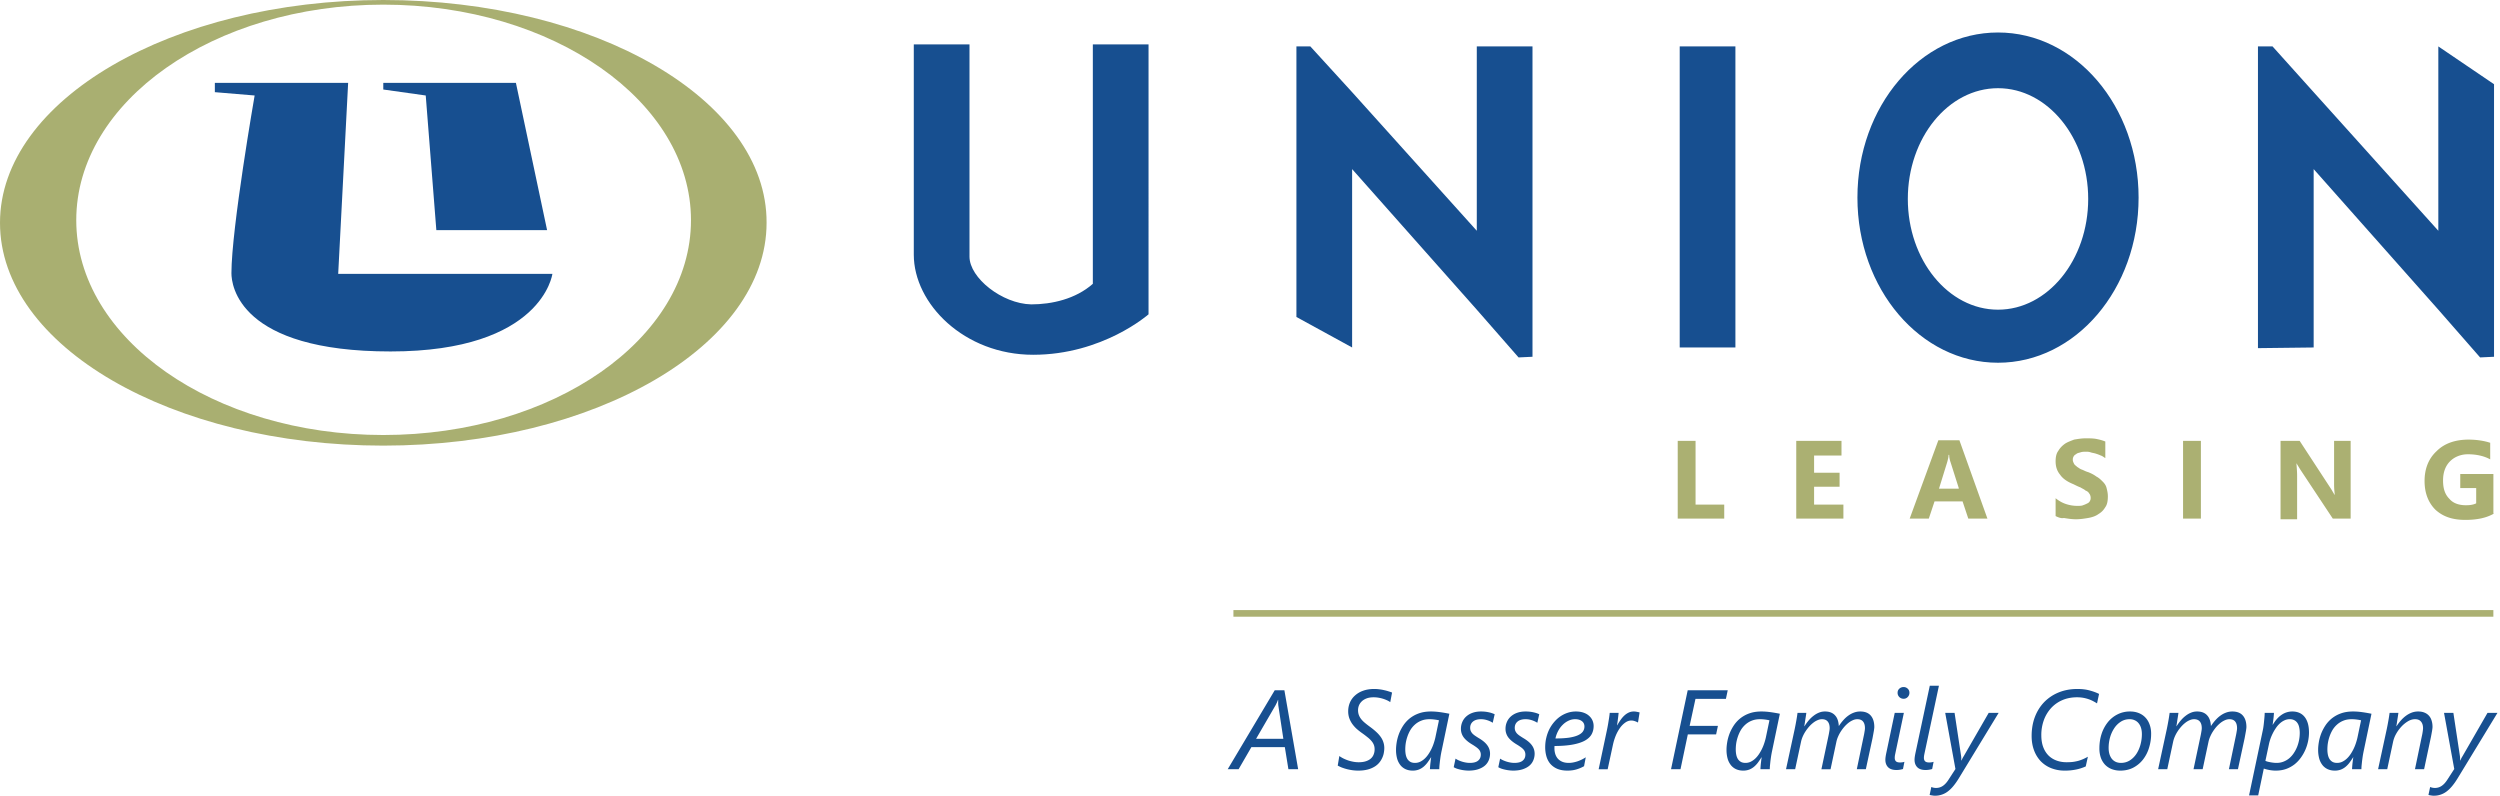
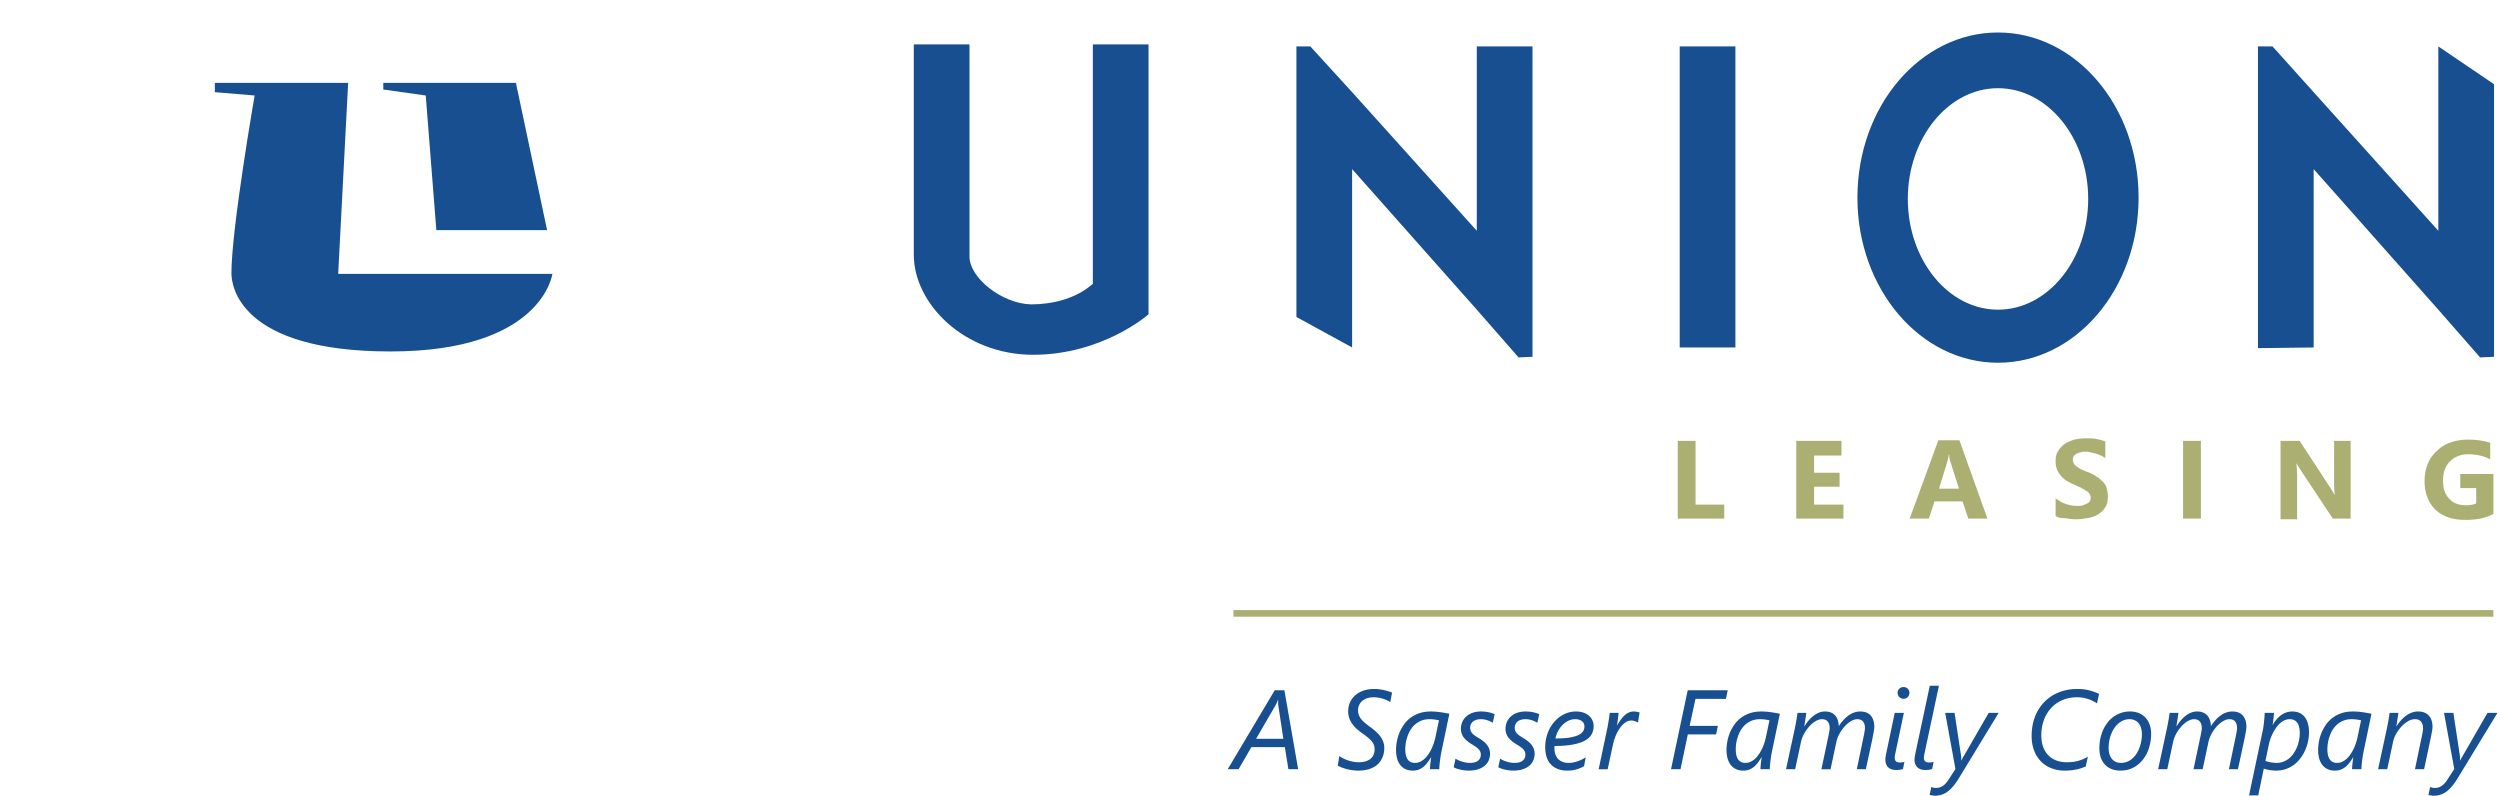
<svg xmlns="http://www.w3.org/2000/svg" width="377" height="120" fill="none">
  <g clip-path="url(#a)">
    <path d="M222.7 7v27.8l-18.8-20.9-6.3-6.9h-2.1v40.8l8.4 4.6V25.5l18.8 21.2 6.3 7.2 2.1-.1V7h-8.4Z" fill="#174F90" />
    <path d="M260.015 78.208H253V66.484h2.691v9.61h4.324v2.114Zm17.97 0h-7.111V66.484h6.823v2.21h-4.132v2.595h3.844v2.114h-3.844v2.69h4.42v2.115Zm21.718 0h-2.883l-.865-2.595h-4.228l-.865 2.595h-2.883l4.325-11.82h3.171l4.228 11.82Zm-4.324-4.613-1.25-3.94a3.458 3.458 0 0 1-.192-1.057h-.096c0 .384-.096.673-.192 1.057l-1.249 4.036h2.979v-.096Zm14.606 4.228v-2.69c.481.384.961.672 1.538.865a5.443 5.443 0 0 0 1.73.288c.288 0 .672 0 .865-.096.288-.096.48-.192.672-.288a.748.748 0 0 0 .385-.385c.096-.192.096-.288.096-.48 0-.193-.096-.48-.192-.577a.986.986 0 0 0-.577-.48c-.192-.193-.48-.289-.769-.48-.288-.097-.672-.29-1.057-.481-.961-.385-1.633-.865-2.018-1.442-.48-.576-.673-1.25-.673-2.018 0-.576.097-1.153.385-1.537.288-.48.576-.77.961-1.058.384-.288.961-.48 1.441-.672.577-.096 1.153-.192 1.73-.192s1.153 0 1.634.096c.48.096.865.192 1.345.384v2.499c-.192-.096-.384-.289-.673-.385a6.614 6.614 0 0 0-.768-.288c-.289-.096-.481-.096-.769-.192-.288-.096-.481-.096-.673-.096-.288 0-.576 0-.865.096-.288.096-.48.096-.672.288a.748.748 0 0 0-.385.384c-.096.193-.096.289-.096.48 0 .193.096.385.192.578.096.192.289.288.481.48.192.096.384.288.672.384.289.096.577.289.961.385.481.192.865.384 1.25.672.384.193.672.48.961.77.288.287.48.576.576.96.096.385.192.769.192 1.25 0 .672-.096 1.249-.384 1.633-.288.48-.577.769-1.057 1.057-.384.288-.961.48-1.538.577-.576.096-1.153.192-1.825.192-.673 0-1.25-.096-1.826-.192-.385.096-.865-.096-1.25-.289Zm21.911.385h-2.691V66.484h2.691v11.724Zm22.582 0h-2.69l-4.901-7.4c-.289-.48-.481-.768-.577-.96 0 .384.096 1.056.096 1.921v6.535h-2.498v-11.82h2.882l4.709 7.207c.192.289.385.673.577.961 0-.288-.096-.769-.096-1.633v-6.535h2.498v11.724Zm21.622-.769c-1.153.673-2.595.96-4.324.96-1.922 0-3.364-.48-4.517-1.537-1.057-1.057-1.634-2.498-1.634-4.324 0-1.826.577-3.363 1.826-4.516 1.153-1.154 2.787-1.73 4.805-1.73 1.249 0 2.402.192 3.267.48v2.499c-.865-.48-2.018-.769-3.363-.769-1.057 0-2.018.384-2.691 1.057-.672.673-1.057 1.634-1.057 2.883 0 1.25.288 2.114.961 2.787.577.672 1.442.96 2.499.96.672 0 1.153-.095 1.537-.288v-2.306h-2.402v-2.114h4.997v5.958h.096Z" fill="#ABB072" />
    <path d="M367.7 7v27.8l-18.8-20.9-6.2-6.9h-2.2v45.5l8.4-.1V25.5l18.8 21.2 6.3 7.2 2.1-.1V12.7L367.7 7Zm-106 0h-8.4v45.4h8.4V7Zm-96.9-.3v36.1c-2.6 2.3-6.2 3.1-9.3 3.1-4.4-.1-9.3-4-9.3-7.2v-32h-8.4v31.7c0 7.4 7.6 15.1 18 15.1 10.5 0 17.4-6.1 17.4-6.1V6.7h-8.4Zm136.5-1.8c-11.7 0-21.2 11.1-21.2 24.9 0 13.8 9.5 24.9 21.2 24.9s21.2-11.1 21.2-24.9c0-13.8-9.5-24.9-21.2-24.9Zm0 41.8c-7.5 0-13.6-7.5-13.6-16.7s6.1-16.7 13.6-16.7 13.6 7.5 13.6 16.7-6.1 16.7-13.6 16.7Z" fill="#174F90" />
    <path fill="#ABB072" d="M186 92h190v1H186z" />
    <path d="M57.8 12.5h20l4.7 22.2H65.8l-1.6-20.3-6.4-.9v-1Zm312.784 104.911c-.254.415-.511.78-.772 1.096-.26.321-.534.592-.821.813a3.054 3.054 0 0 1-.913.498 3.083 3.083 0 0 1-1.063.175c-.127 0-.268-.014-.423-.042a2.65 2.65 0 0 1-.382-.075l.257-1.203c.083.044.191.08.324.108.133.027.263.041.39.041.382 0 .725-.105 1.029-.315.31-.21.601-.531.872-.963l1.021-1.577-1.544-8.467h1.411l.988 6.524c.017.122.025.241.025.357a1.68 1.68 0 0 1-.008.291h.049c.028-.067.07-.161.125-.282.061-.122.127-.238.199-.349l3.769-6.541h1.502l-6.035 9.911Zm-3.76-7.786c0 .083-.011.196-.033.34a5.563 5.563 0 0 1-.075.465c-.027.166-.058.332-.091.498a6.726 6.726 0 0 1-.083.415l-.988 4.657h-1.378l1.038-4.98a7.011 7.011 0 0 0 .124-.656c.017-.116.031-.222.042-.316.011-.099.016-.177.016-.232 0-.421-.102-.753-.307-.996-.199-.244-.498-.365-.896-.365-.365 0-.728.107-1.088.323a4.51 4.51 0 0 0-.996.822 5.723 5.723 0 0 0-.788 1.096 4.242 4.242 0 0 0-.44 1.154l-.888 4.15h-1.378l1.311-6.068c.045-.216.089-.44.133-.672l.125-.681c.038-.221.072-.426.099-.614l.067-.465h1.328c-.028.216-.061.443-.1.681-.039.232-.072.448-.099.647-.034.233-.07.459-.108.681h.033c.193-.305.407-.59.639-.855.238-.271.492-.507.764-.706.276-.205.567-.365.871-.481a2.75 2.75 0 0 1 .971-.175c.377 0 .7.059.972.175.271.11.495.268.672.473.183.205.315.451.398.739.089.287.133.603.133.946Zm-10.384 3.652a17.73 17.73 0 0 0-.133.714c-.039.26-.075.52-.108.78l-.074.714a7.15 7.15 0 0 0-.025.515h-1.412a15.532 15.532 0 0 1 .067-.88c.022-.166.041-.329.058-.49.022-.16.044-.298.066-.415h-.033c-.171.271-.346.529-.523.772a3.734 3.734 0 0 1-.589.631 2.58 2.58 0 0 1-.722.432 2.548 2.548 0 0 1-.938.158c-.371 0-.711-.067-1.021-.2a2.162 2.162 0 0 1-.789-.589 2.828 2.828 0 0 1-.514-.988 4.931 4.931 0 0 1-.175-1.386c0-.321.033-.686.1-1.096.066-.409.177-.827.332-1.253.16-.426.371-.841.631-1.245.265-.41.592-.775.979-1.096a4.74 4.74 0 0 1 1.386-.772c.532-.194 1.146-.291 1.843-.291.443 0 .899.034 1.37.1.47.066.938.147 1.403.241l-1.179 5.644Zm-.39-4.656a7.199 7.199 0 0 0-.681-.117 5.807 5.807 0 0 0-.73-.049c-.482 0-.908.077-1.279.232a3.162 3.162 0 0 0-.954.598 3.514 3.514 0 0 0-.689.846 5.407 5.407 0 0 0-.44.988 5.946 5.946 0 0 0-.241.988 6.691 6.691 0 0 0-.066.888c0 .316.027.601.083.855.055.249.141.462.257.639.122.177.274.316.457.415.188.094.409.141.664.141.276 0 .534-.055.772-.166.243-.116.47-.271.68-.464.211-.194.402-.418.573-.673a6.639 6.639 0 0 0 .814-1.677c.099-.298.179-.586.24-.863l.54-2.581Zm-7.853 1.851a6.62 6.62 0 0 1-.539 2.573c-.183.426-.413.83-.689 1.212a4.917 4.917 0 0 1-.963 1.013 4.627 4.627 0 0 1-1.262.688c-.47.167-.99.25-1.56.25-.327 0-.651-.031-.972-.092a6.012 6.012 0 0 1-.83-.216l-.846 4.043h-1.378l2.075-9.828c.039-.177.075-.39.108-.639s.061-.498.083-.747c.027-.255.05-.493.066-.714a7.15 7.15 0 0 0 .025-.515h1.395c0 .094-.009.221-.025.382-.011.16-.028.329-.05.506l-.066.507c-.023.16-.042.29-.059.39h.034c.393-.67.835-1.168 1.328-1.494a2.814 2.814 0 0 1 1.61-.499c.387 0 .736.067 1.046.2.31.133.573.332.789.597.221.266.39.598.506.996.116.399.174.861.174 1.387Zm-1.394.058c0-.299-.028-.576-.083-.83a1.788 1.788 0 0 0-.258-.656 1.3 1.3 0 0 0-.473-.432 1.412 1.412 0 0 0-.697-.157c-.288 0-.559.06-.813.182-.25.116-.482.274-.698.473-.216.2-.412.432-.589.698-.177.26-.335.531-.473.813a6.713 6.713 0 0 0-.573 1.652l-.523 2.465c.1.045.219.086.357.125.138.033.282.063.432.091.149.028.301.05.456.067.155.016.299.024.432.024a2.82 2.82 0 0 0 1.054-.191c.327-.127.617-.298.872-.514.26-.222.487-.479.68-.772.199-.299.365-.614.498-.946a5.75 5.75 0 0 0 .399-2.092Zm-8.044-.888c0 .072-.011.182-.033.332a5.543 5.543 0 0 1-.075.464 14.53 14.53 0 0 1-.091.499c-.028.16-.053.296-.075.406L337.481 116h-1.361l1.037-4.98a10.115 10.115 0 0 0 .125-.656c.022-.116.038-.222.05-.316.011-.099.016-.177.016-.232 0-.437-.094-.772-.282-1.004-.188-.238-.482-.357-.88-.357-.21 0-.429.049-.656.149-.221.094-.44.224-.655.39-.211.166-.416.36-.615.581-.193.222-.373.46-.539.714a5.379 5.379 0 0 0-.415.772c-.117.26-.202.517-.258.772L332.16 116h-1.378l1.054-4.98a10.115 10.115 0 0 0 .125-.656c.022-.116.039-.222.05-.316.011-.099.016-.177.016-.232 0-.437-.096-.772-.29-1.004-.194-.238-.484-.357-.872-.357-.216 0-.437.049-.664.149a2.797 2.797 0 0 0-.664.398 4.386 4.386 0 0 0-.622.59 6.243 6.243 0 0 0-.54.714 5.48 5.48 0 0 0-.415.772c-.111.26-.194.517-.249.772l-.888 4.15h-1.378l1.311-6.068c.045-.216.089-.44.133-.672l.125-.681c.038-.221.072-.426.099-.614l.067-.465h1.328c-.028.216-.061.443-.1.681-.039.232-.072.448-.099.647-.034.233-.07.459-.108.681h.033a7.18 7.18 0 0 1 .647-.888c.233-.272.479-.504.739-.698.26-.199.531-.354.814-.465.282-.11.575-.166.879-.166.355 0 .659.053.914.158.254.105.464.255.63.448.172.189.302.418.391.689.088.272.141.573.157.905.205-.31.424-.597.656-.863.238-.271.49-.504.755-.697.272-.2.557-.355.855-.465.305-.116.626-.175.963-.175.709 0 1.24.208 1.594.623.354.41.531.985.531 1.727Zm-14.368 1.004a6.99 6.99 0 0 1-.324 2.142 5.429 5.429 0 0 1-.921 1.776 4.473 4.473 0 0 1-1.461 1.204c-.57.293-1.215.44-1.935.44a3.57 3.57 0 0 1-1.319-.233 2.796 2.796 0 0 1-.996-.664 3.076 3.076 0 0 1-.631-1.054 4.265 4.265 0 0 1-.216-1.403c0-.78.111-1.508.332-2.183a5.57 5.57 0 0 1 .946-1.768 4.41 4.41 0 0 1 1.461-1.179 4.117 4.117 0 0 1 1.884-.432c.482 0 .916.078 1.304.233.393.155.727.379 1.004.672.277.288.49.639.639 1.054.155.41.233.875.233 1.395Zm-1.395.066c0-.359-.044-.677-.133-.954a1.992 1.992 0 0 0-.373-.706 1.575 1.575 0 0 0-.581-.44 1.8 1.8 0 0 0-.764-.157c-.487 0-.927.124-1.32.373a3.314 3.314 0 0 0-.996.988 4.913 4.913 0 0 0-.631 1.386 5.858 5.858 0 0 0-.216 1.586c0 .343.042.655.125.938.088.276.21.514.365.713.161.194.354.344.581.449.233.105.493.157.78.157.493 0 .936-.121 1.329-.365.393-.249.725-.575.996-.979.271-.41.478-.875.622-1.395.144-.52.216-1.051.216-1.594Zm-6.765-4.64a6.778 6.778 0 0 0-.556-.323 4.761 4.761 0 0 0-.681-.299 5.283 5.283 0 0 0-1.768-.299c-.83 0-1.58.147-2.249.44a4.926 4.926 0 0 0-1.694 1.212 5.477 5.477 0 0 0-1.079 1.818 6.588 6.588 0 0 0-.373 2.249c0 .659.091 1.242.273 1.752.183.503.443.929.781 1.278.337.343.741.603 1.212.78.47.177.99.266 1.56.266.365 0 .697-.02.996-.058.299-.045.576-.103.83-.175a5.96 5.96 0 0 0 .714-.265c.227-.105.446-.216.656-.332l-.324 1.461a6.76 6.76 0 0 1-1.444.465 8.162 8.162 0 0 1-1.718.166 5.477 5.477 0 0 1-2.059-.374 4.511 4.511 0 0 1-1.577-1.054 4.832 4.832 0 0 1-1.004-1.652c-.238-.642-.357-1.356-.357-2.142 0-1.04.163-1.995.489-2.863.332-.869.8-1.616 1.403-2.242a6.435 6.435 0 0 1 2.183-1.461c.853-.348 1.796-.523 2.831-.523.708 0 1.334.078 1.876.233.548.149 1.01.321 1.386.515l-.307 1.427Zm-20.868 11.339c-.255.415-.512.78-.772 1.096a4.92 4.92 0 0 1-.822.813 3.042 3.042 0 0 1-.913.498 3.083 3.083 0 0 1-1.063.175c-.127 0-.268-.014-.423-.042a2.678 2.678 0 0 1-.382-.075l.258-1.203c.083.044.191.08.323.108.133.027.263.041.39.041.382 0 .725-.105 1.03-.315.31-.21.6-.531.871-.963l1.021-1.577-1.544-8.467h1.412l.987 6.524c.017.122.025.241.025.357.006.111.003.208-.008.291h.05c.027-.067.069-.161.124-.282.061-.122.128-.238.199-.349l3.769-6.541h1.502l-6.034 9.911Zm-3.993-1.444c-.138.044-.296.08-.473.108a3.31 3.31 0 0 1-.515.041c-.559 0-.976-.138-1.253-.415-.277-.282-.415-.658-.415-1.129 0-.138.014-.301.041-.489.028-.189.072-.421.133-.698l2.125-9.977h1.378l-2.133 10.01c-.05.233-.086.413-.108.54a2.492 2.492 0 0 0-.025.324c0 .227.061.401.183.523.127.116.326.174.597.174.144 0 .269-.008.374-.025.11-.016.213-.041.307-.075l-.216 1.088Zm-4.399 0c-.139.044-.296.08-.473.108a3.32 3.32 0 0 1-.515.041c-.559 0-.977-.138-1.254-.415-.276-.282-.415-.658-.415-1.129 0-.138.014-.301.042-.489.028-.189.072-.421.133-.698l1.237-5.885h1.378l-1.246 5.918c-.049.233-.085.413-.108.54a2.656 2.656 0 0 0-.024.324c0 .227.06.401.182.523.127.116.327.174.598.174.144 0 .268-.008.373-.025.111-.016.213-.041.308-.075l-.216 1.088Zm.971-11.497a.887.887 0 0 1-.257.639.82.82 0 0 1-.623.266.906.906 0 0 1-.639-.257.882.882 0 0 1-.266-.648c0-.254.089-.462.266-.622a.935.935 0 0 1 .639-.241c.244 0 .451.083.623.249.171.16.257.365.257.614Zm-5.296 5.172c0 .072-.011.182-.033.332a5.988 5.988 0 0 1-.075.464c-.028.166-.058.333-.091.499-.028.16-.053.296-.075.406L281.368 116h-1.362l1.038-4.98a8.073 8.073 0 0 0 .124-.656c.023-.116.039-.222.05-.316a2.28 2.28 0 0 0 .017-.232c0-.437-.094-.772-.282-1.004-.189-.238-.482-.357-.88-.357a1.62 1.62 0 0 0-.656.149c-.221.094-.44.224-.656.39-.21.166-.415.36-.614.581-.194.222-.374.46-.54.714-.16.249-.298.506-.415.772-.116.26-.202.517-.257.772l-.888 4.167h-1.378l1.054-4.98a10.115 10.115 0 0 0 .125-.656c.022-.116.038-.222.049-.316a2.02 2.02 0 0 0 .017-.232c0-.437-.097-.772-.29-1.004-.194-.238-.485-.357-.872-.357-.216 0-.437.049-.664.149a2.797 2.797 0 0 0-.664.398 4.391 4.391 0 0 0-.623.59 6.354 6.354 0 0 0-.539.714 5.379 5.379 0 0 0-.415.772c-.111.26-.194.517-.249.772l-.889 4.15h-1.377l1.311-6.068c.044-.216.089-.44.133-.672.044-.238.086-.465.124-.681a23.195 23.195 0 0 0 .166-1.079h1.329c-.028.216-.061.443-.1.681-.039.232-.072.448-.1.647-.033.233-.069.459-.108.681h.034a7.18 7.18 0 0 1 .647-.888c.232-.272.479-.504.739-.698.26-.199.531-.354.813-.465.283-.11.576-.166.88-.166.354 0 .659.053.913.158.255.105.465.255.631.448.172.189.302.418.39.689.089.272.141.573.158.905.205-.31.423-.597.656-.863.238-.271.49-.504.755-.697.271-.2.556-.355.855-.465.304-.116.625-.175.963-.175.708 0 1.24.208 1.594.623.354.41.531.985.531 1.727Zm-15.423 3.635c-.044.211-.088.449-.133.714-.038.26-.074.52-.108.78l-.074.714a7.15 7.15 0 0 0-.025.515h-1.411a16.3 16.3 0 0 1 .066-.88c.022-.166.042-.329.058-.49.022-.16.044-.298.067-.415h-.034c-.171.271-.345.529-.523.772a3.734 3.734 0 0 1-.589.631 2.565 2.565 0 0 1-.722.432 2.545 2.545 0 0 1-.938.158c-.371 0-.711-.067-1.021-.2a2.17 2.17 0 0 1-.789-.589 2.828 2.828 0 0 1-.514-.988 4.968 4.968 0 0 1-.175-1.386c0-.321.034-.686.1-1.096.066-.409.177-.827.332-1.253.161-.426.371-.841.631-1.245.266-.41.592-.775.979-1.096a4.733 4.733 0 0 1 1.387-.772c.531-.194 1.145-.291 1.842-.291.443 0 .9.034 1.37.1.47.066.938.147 1.403.241l-1.179 5.644Zm-.39-4.656a7.199 7.199 0 0 0-.681-.117 5.807 5.807 0 0 0-.73-.049c-.482 0-.908.077-1.278.232a3.155 3.155 0 0 0-.955.598 3.514 3.514 0 0 0-.689.846 5.407 5.407 0 0 0-.44.988 5.946 5.946 0 0 0-.241.988 6.691 6.691 0 0 0-.066.888c0 .316.028.601.083.855.055.249.141.462.257.639.122.177.274.316.457.415.188.094.409.141.664.141.277 0 .534-.055.772-.166.243-.116.47-.271.681-.464.21-.194.401-.418.572-.673a6.639 6.639 0 0 0 .814-1.677c.099-.298.18-.586.24-.863l.54-2.581Zm-6.566-3.229h-4.59l-.88 4.067h4.266l-.273 1.287h-4.267L253.419 116h-1.428l2.515-11.903h6.035l-.274 1.295Zm-13.256 3.552h-.033a2.318 2.318 0 0 0-.44-.191 1.516 1.516 0 0 0-.532-.099c-.321 0-.628.105-.921.315a3.355 3.355 0 0 0-.805.822 6.108 6.108 0 0 0-.631 1.162 8.167 8.167 0 0 0-.415 1.345l-.797 3.702h-1.361l1.195-5.645c.05-.232.1-.475.149-.73a18.5 18.5 0 0 0 .133-.764c.044-.254.083-.498.116-.73.034-.233.059-.443.075-.631h1.345c-.017.166-.036.343-.058.531l-.067.54a20.34 20.34 0 0 1-.116.797h.033c.177-.316.357-.601.54-.855.183-.255.373-.471.573-.648.204-.182.42-.323.647-.423.227-.1.473-.15.739-.15.155 0 .307.017.456.05.155.028.294.058.415.092l-.24 1.51Zm-6.691.548c0 .448-.099.858-.299 1.229-.199.365-.528.68-.987.946-.46.26-1.066.462-1.818.606-.753.144-1.682.219-2.789.224a1.077 1.077 0 0 0-.017.191v.166c0 .299.042.581.125.847.083.265.21.498.382.697.177.199.401.357.672.473.277.116.603.174.979.174.382 0 .8-.072 1.254-.215.459-.15.896-.36 1.311-.631l-.257 1.344a5.355 5.355 0 0 1-1.087.465c-.421.133-.891.2-1.412.2-.625 0-1.153-.097-1.585-.291a2.86 2.86 0 0 1-1.038-.772c-.26-.326-.448-.7-.564-1.121a5.061 5.061 0 0 1-.174-1.336c0-.498.055-.977.166-1.436.11-.465.265-.897.464-1.295.205-.398.449-.761.731-1.087.282-.332.595-.615.938-.847a4.385 4.385 0 0 1 1.104-.54c.393-.127.8-.191 1.22-.191.437 0 .822.059 1.154.175.338.116.617.276.838.481.227.199.399.432.515.698.116.265.174.547.174.846Zm-1.386.067c0-.349-.13-.62-.39-.814-.255-.194-.595-.29-1.021-.29-.338 0-.664.074-.98.224a3.068 3.068 0 0 0-.871.606 3.66 3.66 0 0 0-.689.921 4.2 4.2 0 0 0-.423 1.154c.791 0 1.463-.039 2.017-.116.553-.083 1.004-.202 1.353-.357.348-.155.603-.343.763-.565.161-.227.241-.481.241-.763Zm-7.105-.565a3.574 3.574 0 0 0-.839-.39c-.31-.1-.62-.149-.929-.149-.521 0-.925.119-1.212.357-.283.237-.424.553-.424.946 0 .16.025.307.075.44.055.133.133.26.232.382.106.116.236.229.391.34.16.111.343.23.547.357.62.36 1.066.73 1.337 1.112.277.376.415.803.415 1.278 0 .321-.061.637-.183.947a2.121 2.121 0 0 1-.564.813c-.26.233-.598.421-1.013.565-.409.144-.91.216-1.502.216a6.061 6.061 0 0 1-1.735-.291 2.773 2.773 0 0 1-.482-.224l.274-1.295c.111.077.247.155.407.232a4.548 4.548 0 0 0 1.129.357c.21.039.418.058.622.058.554 0 .966-.11 1.237-.332.277-.221.415-.528.415-.921 0-.144-.022-.277-.066-.398a1.066 1.066 0 0 0-.216-.366 2.338 2.338 0 0 0-.415-.365 7.828 7.828 0 0 0-.647-.423c-.565-.343-.983-.7-1.254-1.071a2.154 2.154 0 0 1-.398-1.27c0-.343.063-.67.191-.98.127-.315.315-.592.564-.83a2.79 2.79 0 0 1 .955-.581c.382-.144.827-.216 1.336-.216.399 0 .775.039 1.129.117.36.077.664.177.913.299l-.29 1.286Zm-6.724 0a3.586 3.586 0 0 0-.838-.39c-.31-.1-.62-.149-.93-.149-.52 0-.924.119-1.212.357-.282.237-.423.553-.423.946 0 .16.025.307.074.44.056.133.133.26.233.382.105.116.235.229.39.34.16.111.343.23.548.357.62.36 1.065.73 1.336 1.112.277.376.415.803.415 1.278 0 .321-.061.637-.182.947a2.135 2.135 0 0 1-.565.813c-.26.233-.597.421-1.013.565-.409.144-.91.216-1.502.216a6.061 6.061 0 0 1-1.735-.291 2.762 2.762 0 0 1-.481-.224l.274-1.295c.11.077.246.155.406.232a4.496 4.496 0 0 0 1.129.357c.211.039.418.058.623.058.553 0 .966-.11 1.237-.332.276-.221.415-.528.415-.921a1.135 1.135 0 0 0-.283-.764 2.338 2.338 0 0 0-.415-.365 7.828 7.828 0 0 0-.647-.423c-.564-.343-.982-.7-1.253-1.071a2.148 2.148 0 0 1-.399-1.27c0-.343.064-.67.191-.98.127-.315.315-.592.564-.83a2.79 2.79 0 0 1 .955-.581c.382-.144.827-.216 1.337-.216.398 0 .774.039 1.128.117a4 4 0 0 1 .914.299l-.291 1.286Zm-7.72 4.283c-.044.211-.088.449-.133.714-.038.26-.074.52-.107.78-.028.255-.053.493-.075.714a7.15 7.15 0 0 0-.025.515h-1.411a16.3 16.3 0 0 1 .066-.88c.022-.166.042-.329.058-.49.022-.16.045-.298.067-.415h-.033c-.172.271-.346.529-.523.772a3.78 3.78 0 0 1-.59.631 2.565 2.565 0 0 1-.722.432 2.545 2.545 0 0 1-.938.158c-.371 0-.711-.067-1.021-.2a2.17 2.17 0 0 1-.789-.589 2.845 2.845 0 0 1-.514-.988 4.97 4.97 0 0 1-.174-1.386c0-.321.033-.686.099-1.096.067-.409.177-.827.332-1.253.161-.426.371-.841.631-1.245.266-.41.592-.775.979-1.096a4.733 4.733 0 0 1 1.387-.772c.531-.194 1.145-.291 1.843-.291.442 0 .899.034 1.369.1.471.066.938.147 1.403.241l-1.179 5.644Zm-.39-4.656a7.143 7.143 0 0 0-.681-.117 5.807 5.807 0 0 0-.73-.049c-.481 0-.908.077-1.278.232a3.155 3.155 0 0 0-.955.598 3.514 3.514 0 0 0-.689.846 5.407 5.407 0 0 0-.44.988 5.946 5.946 0 0 0-.241.988 6.691 6.691 0 0 0-.066.888c0 .316.028.601.083.855.055.249.141.462.257.639.122.177.274.316.457.415.188.094.409.141.664.141.277 0 .534-.055.772-.166.243-.116.47-.271.681-.464.21-.194.401-.418.572-.673a6.639 6.639 0 0 0 .814-1.677c.099-.298.18-.586.241-.863l.539-2.581Zm-7.346-2.74a3.005 3.005 0 0 0-.498-.282 5.057 5.057 0 0 0-1.295-.39 4.356 4.356 0 0 0-.706-.058c-.442 0-.816.064-1.12.191-.299.122-.54.279-.722.473a1.752 1.752 0 0 0-.399.623 1.986 1.986 0 0 0-.116.639c0 .26.036.495.108.705.072.211.18.412.324.606.143.194.329.388.556.581.227.194.492.401.797.623.343.249.647.495.913.739.271.243.501.495.689.755.188.254.329.526.423.813.1.283.149.59.149.922 0 .205-.022.431-.066.68-.039.244-.113.49-.224.739a3.172 3.172 0 0 1-.44.731 2.791 2.791 0 0 1-.722.631 3.83 3.83 0 0 1-1.046.44c-.41.11-.891.166-1.444.166-.31 0-.615-.023-.914-.067a7.127 7.127 0 0 1-1.593-.415 6.023 6.023 0 0 1-.573-.274l.241-1.444c.177.127.379.249.606.365.227.111.467.21.722.299.254.083.517.149.788.199.272.05.54.075.806.075.42 0 .78-.05 1.079-.15.304-.099.553-.235.747-.406.199-.177.343-.385.431-.623.094-.238.142-.495.142-.772 0-.249-.039-.473-.117-.672a2.016 2.016 0 0 0-.357-.581 3.847 3.847 0 0 0-.614-.581c-.243-.2-.534-.418-.871-.656a9.19 9.19 0 0 1-.781-.623 4.847 4.847 0 0 1-.647-.738 3.74 3.74 0 0 1-.44-.864 3.208 3.208 0 0 1-.158-1.021c0-.453.083-.882.249-1.286a3.01 3.01 0 0 1 .756-1.071 3.55 3.55 0 0 1 1.228-.731c.493-.182 1.063-.274 1.71-.274.249 0 .495.017.739.05.249.028.49.069.722.125.232.05.451.108.656.174.21.061.395.125.556.191l-.274 1.444ZM194.292 116l-.539-3.329h-5.047L186.78 116h-1.643l7.089-11.903h1.461L195.762 116h-1.47Zm-1.527-9.654c-.005-.055-.011-.119-.016-.191v-.614h-.034a3.27 3.27 0 0 1-.066.183l-.091.215c-.034.072-.07.144-.108.216a5.196 5.196 0 0 1-.092.191l-2.938 5.064h4.109l-.764-5.064Z" fill="#174F90" />
    <path d="M32.5 12.5h20L51 41.3h32.3S81.8 53 58.9 53s-24-10-24-11.8c0-6.7 3.5-26.8 3.5-26.8l-6-.5v-1.4h.1Z" fill="#174F90" />
-     <path d="M57.8 0C25.9 0 0 15.1 0 33.6c0 18.6 25.9 33.6 57.8 33.6s57.8-15.1 57.8-33.6C115.7 15.1 89.8 0 57.8 0Zm0 65.6c-25.6 0-46.3-14.5-46.3-32.4S32.2.7 57.8.7c25.6 0 46.4 14.6 46.4 32.5S83.4 65.6 57.8 65.6Z" fill="#A9AF71" />
  </g>
  <defs>
    <clipPath id="a">
      <path fill="#fff" d="M0 0h377v120H0z" />
    </clipPath>
  </defs>
</svg>